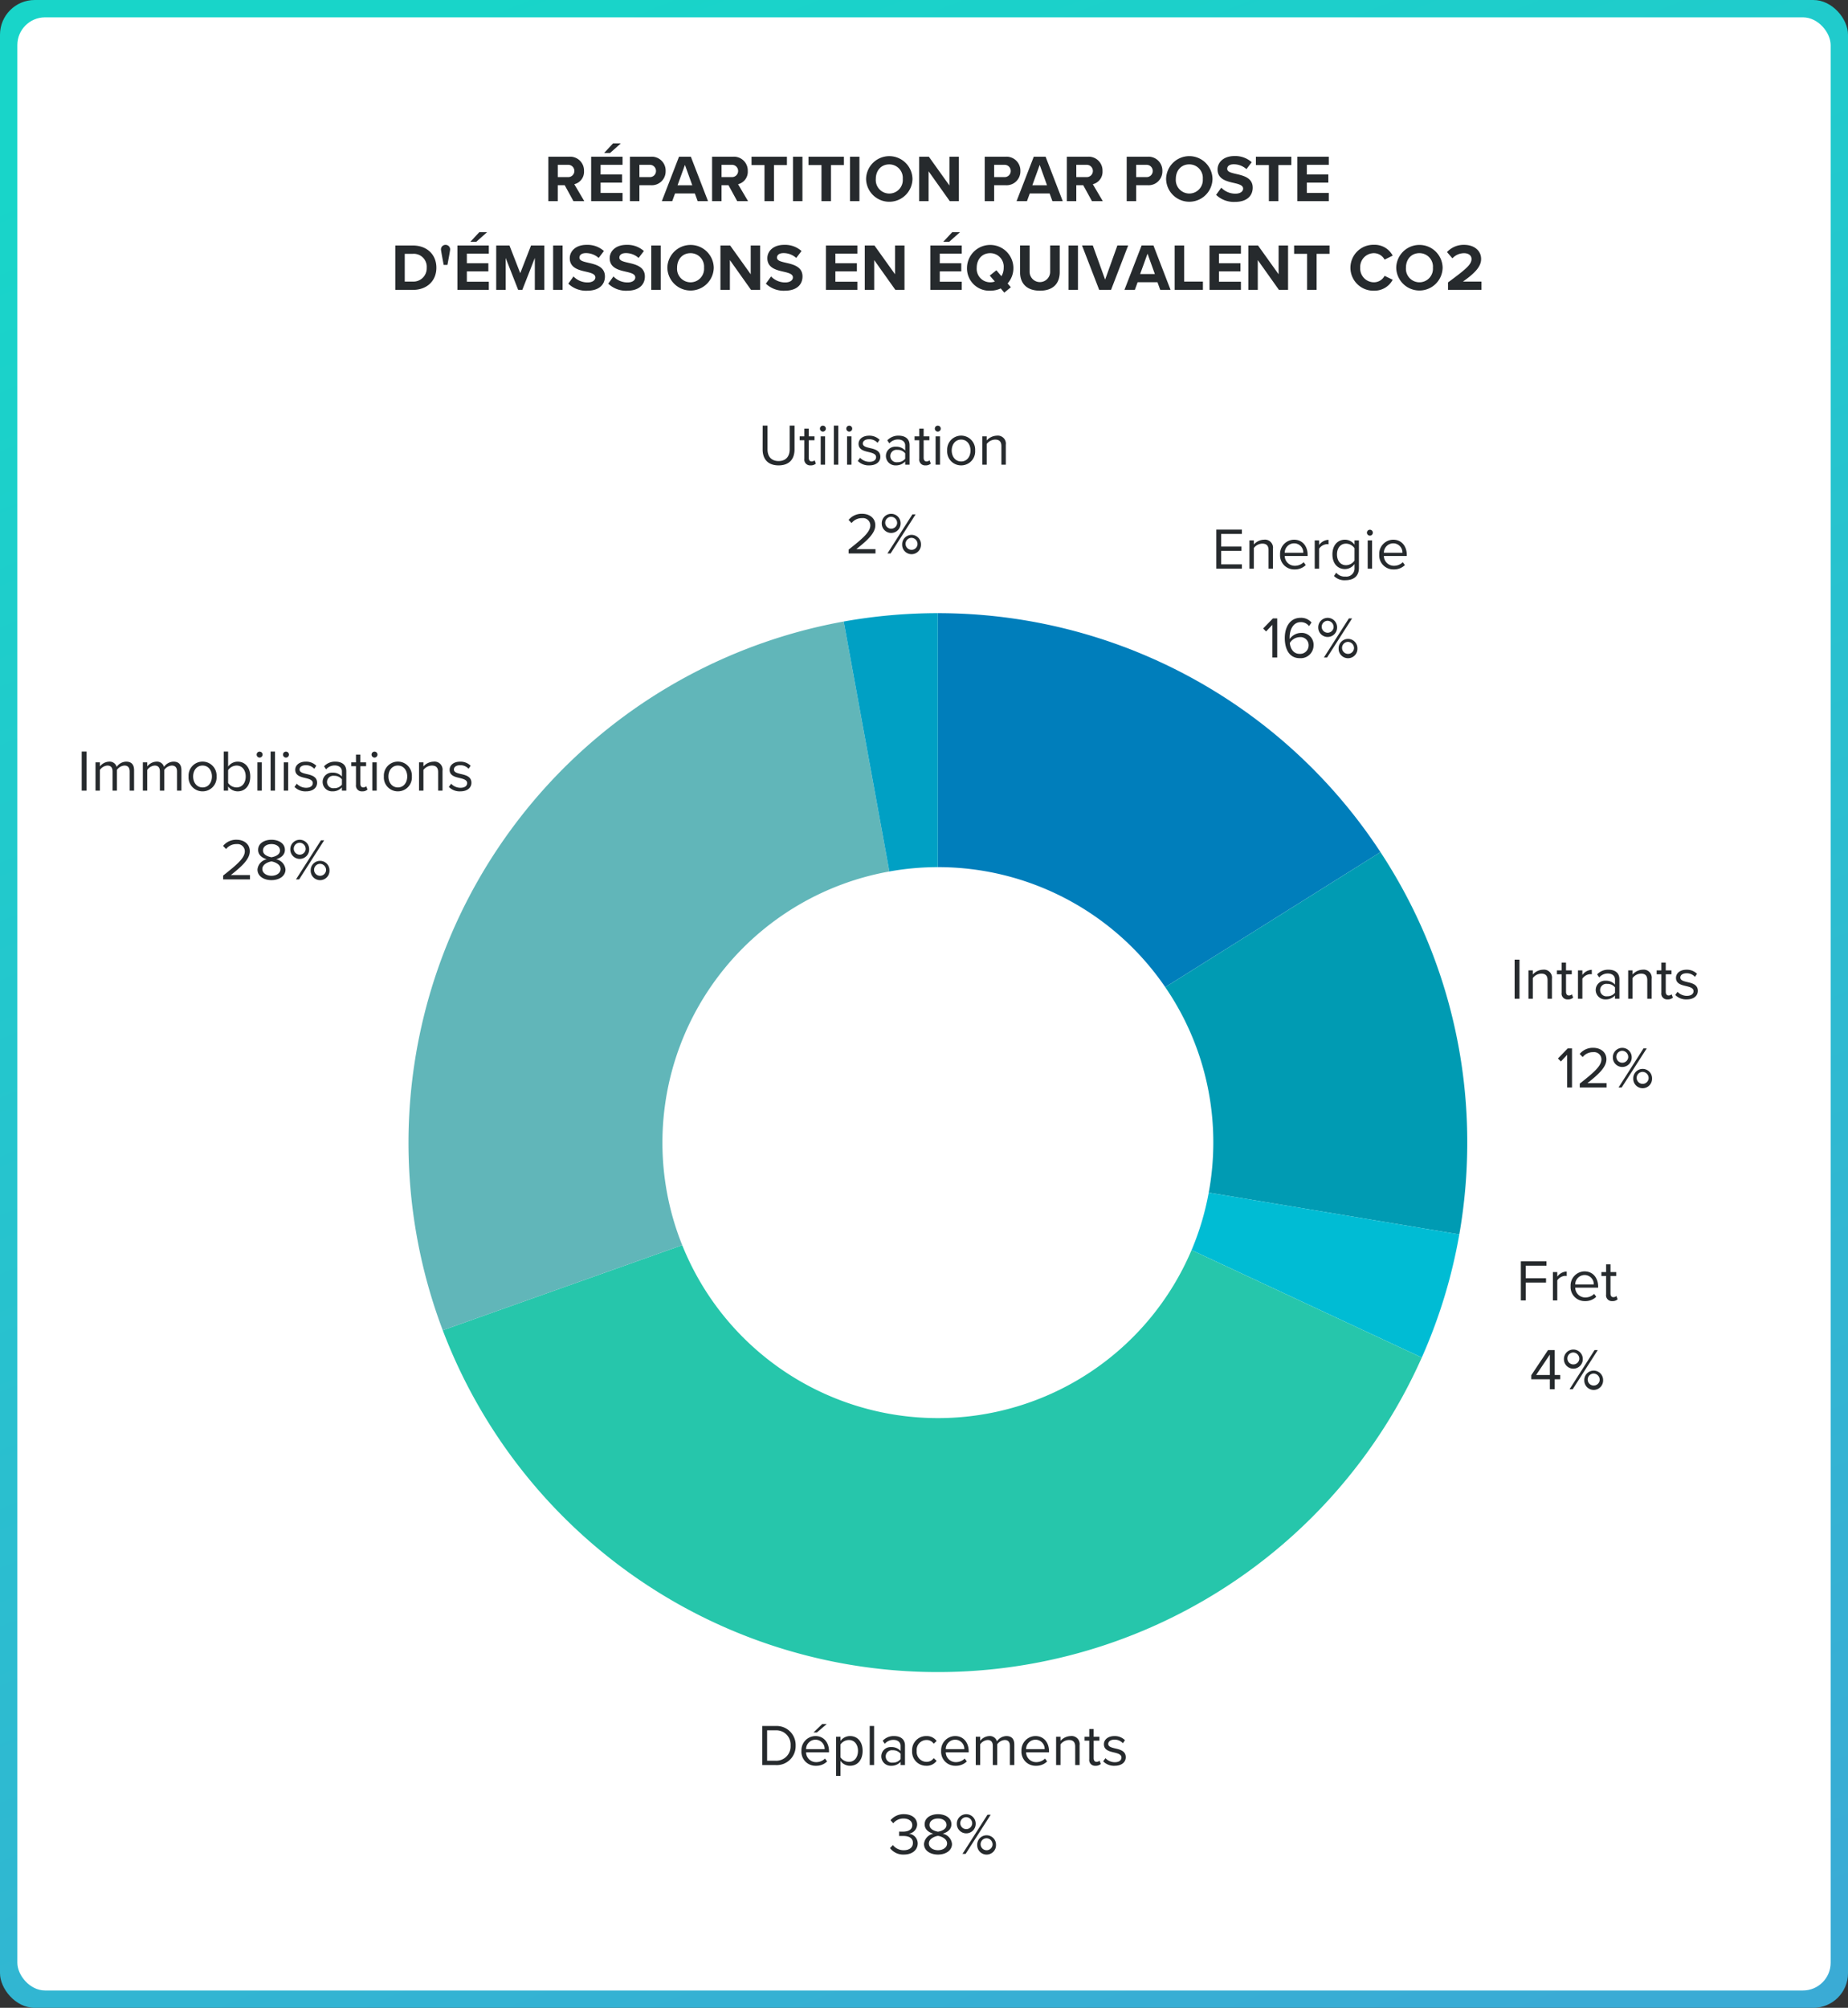
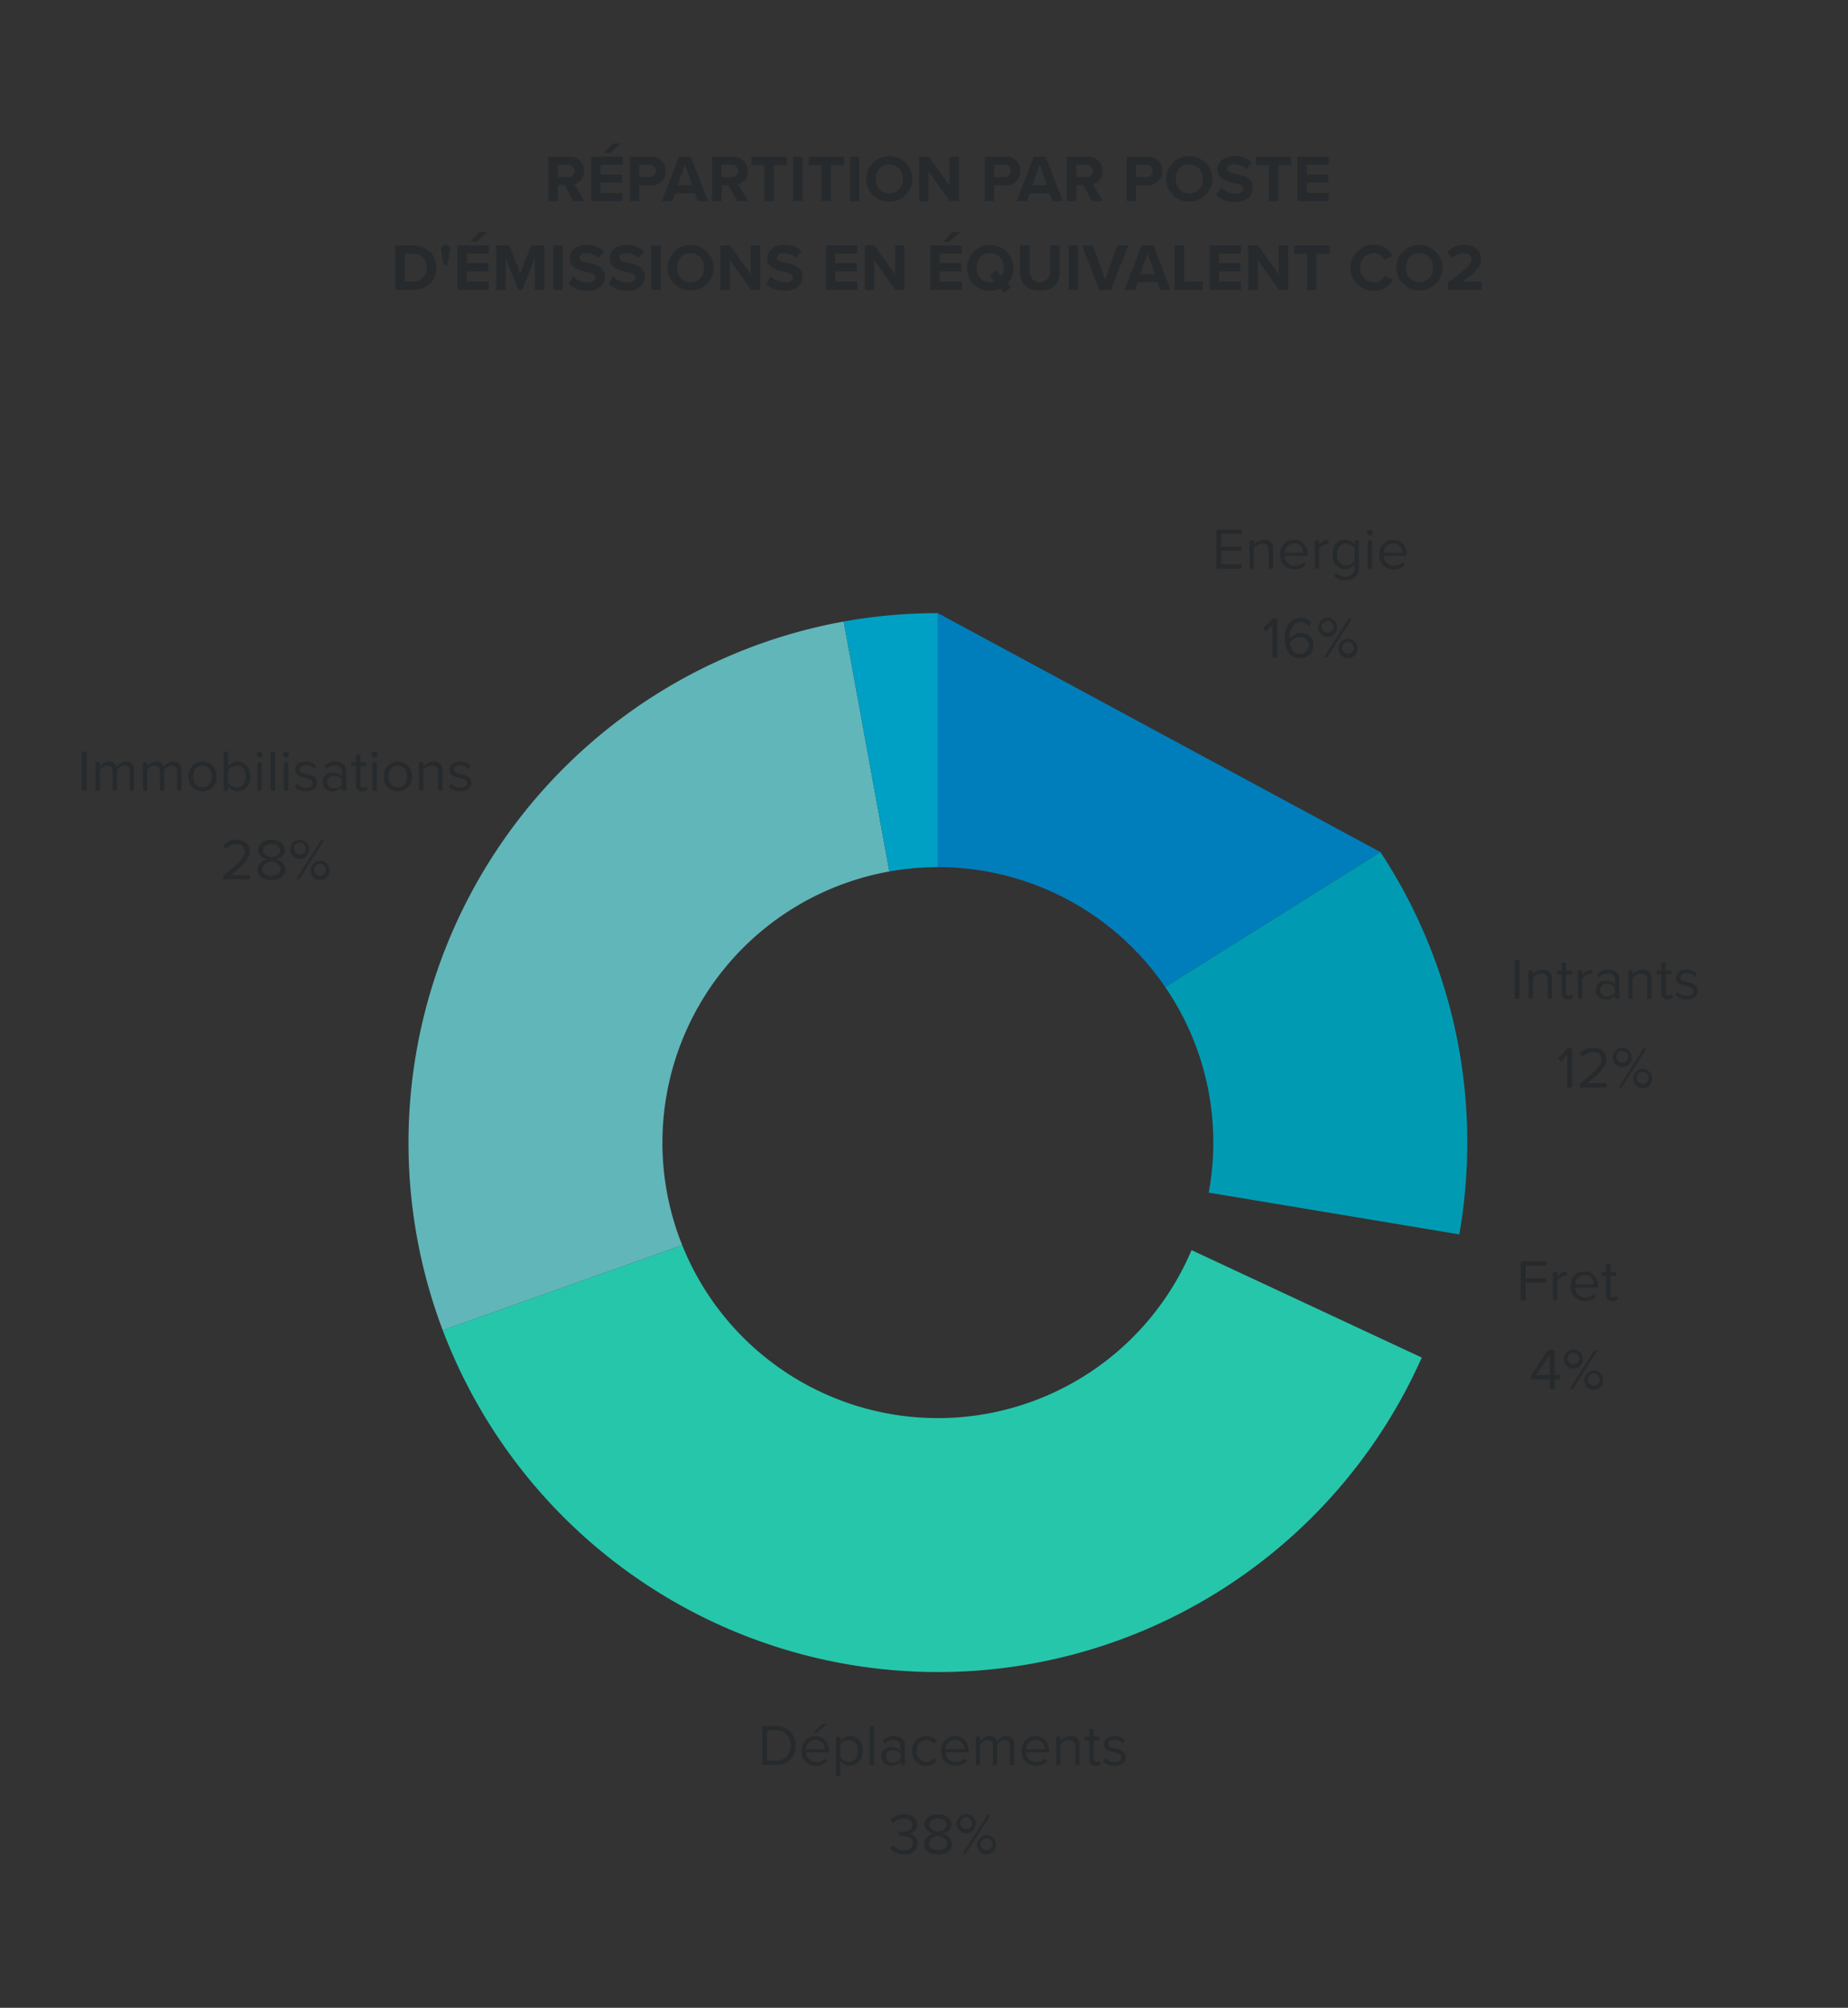
<svg xmlns="http://www.w3.org/2000/svg" width="533" height="579" viewBox="0 0 533 579">
  <rect x="0" y="0" width="533" height="579" fill="#333333" stroke="none" />
  <defs>
    <linearGradient id="linear-gradient" x1="0.369" y1="-0.042" x2="0.772" y2="1.029" gradientUnits="objectBoundingBox">
      <stop offset="0" stop-color="#18d5c9" />
      <stop offset="1" stop-color="#3aabd5" />
    </linearGradient>
    <clipPath id="clip-path">
      <rect id="Rectangle_28" data-name="Rectangle 28" width="305.362" height="305.362" fill="none" />
    </clipPath>
  </defs>
  <g id="Groupe_3513" data-name="Groupe 3513" transform="translate(-392 -4462)">
    <g id="Groupe_11" data-name="Groupe 11" transform="translate(0 247)">
-       <rect id="Rectangle_1955" data-name="Rectangle 1955" width="533" height="579" rx="10" transform="translate(392 4215)" fill="url(#linear-gradient)" />
-       <rect id="Rectangle_19" data-name="Rectangle 19" width="523" height="569" rx="8" transform="translate(397 4220)" fill="#fff" />
-     </g>
+       </g>
    <g id="Groupe_13" data-name="Groupe 13" transform="translate(509.819 4638.819)">
      <g id="Groupe_12" data-name="Groupe 12" clip-path="url(#clip-path)">
-         <path id="Tracé_3344" data-name="Tracé 3344" d="M152.681,0V73.237a79.351,79.351,0,0,1,65.581,34.61L280.336,68.91A152.537,152.537,0,0,0,152.681,0" fill="#007ebb" />
+         <path id="Tracé_3344" data-name="Tracé 3344" d="M152.681,0V73.237a79.351,79.351,0,0,1,65.581,34.61L280.336,68.91" fill="#007ebb" />
        <path id="Tracé_3345" data-name="Tracé 3345" d="M232.125,152.681A79.817,79.817,0,0,1,230.8,167.1l72.274,12.046a153.54,153.54,0,0,0,2.292-26.463A151.948,151.948,0,0,0,280.335,68.91l-62.074,38.937a79.058,79.058,0,0,1,13.864,44.834" fill="#009bb3" />
-         <path id="Tracé_3346" data-name="Tracé 3346" d="M225.847,183.682l66.4,30.986a151.569,151.569,0,0,0,10.826-35.524L230.8,167.1a78.894,78.894,0,0,1-4.949,16.584" fill="#00bcd4" />
        <path id="Tracé_3347" data-name="Tracé 3347" d="M152.681,232.125a79.453,79.453,0,0,1-73.734-49.872L9.879,206.794a152.729,152.729,0,0,0,282.366,7.873l-66.4-30.985a79.464,79.464,0,0,1-73.166,48.443" fill="#26c6ab" />
        <path id="Tracé_3348" data-name="Tracé 3348" d="M73.237,152.681a79.449,79.449,0,0,1,65.45-78.19L125.525,2.41A152.788,152.788,0,0,0,9.879,206.794l69.069-24.54a79.185,79.185,0,0,1-5.711-29.573" fill="#61b6b9" />
        <path id="Tracé_3349" data-name="Tracé 3349" d="M152.681,73.237V0a153.612,153.612,0,0,0-27.157,2.41l13.163,72.081a79.862,79.862,0,0,1,13.994-1.254" fill="#00a0c4" />
      </g>
    </g>
    <path id="Tracé_3573" data-name="Tracé 3573" d="M64.519,18l-2.88-4.877a3.675,3.675,0,0,0,2.8-3.8,3.988,3.988,0,0,0-4.3-4.128h-5.99V18h2.726V13.411h2L61.39,18ZM61.658,9.3a1.768,1.768,0,0,1-1.92,1.766H56.878V7.536h2.861A1.768,1.768,0,0,1,61.658,9.3Zm13.4-7.949H72.814L70.241,4.118H71.95ZM75.559,18V15.638H69.223V12.662h6.2V10.32h-6.2V7.536h6.336V5.194H66.5V18Zm4.858,0V13.411h3.264a3.988,3.988,0,0,0,4.3-4.09,4,4,0,0,0-4.3-4.128H77.69V18ZM85.2,9.3a1.746,1.746,0,0,1-1.882,1.766h-2.9V7.536h2.9A1.756,1.756,0,0,1,85.2,9.3Zm15,8.7L95.258,5.194H91.841L86.887,18h3l.806-2.208H96.41L97.217,18Zm-4.531-4.57H91.418L93.55,7.555ZM111.751,18l-2.88-4.877a3.675,3.675,0,0,0,2.8-3.8,3.988,3.988,0,0,0-4.3-4.128h-5.99V18h2.726V13.411h2L108.622,18ZM108.89,9.3a1.768,1.768,0,0,1-1.92,1.766H104.11V7.536h2.861A1.768,1.768,0,0,1,108.89,9.3ZM119.239,18V7.594h3.725v-2.4H112.75v2.4h3.744V18Zm8.2,0V5.194h-2.726V18Zm8.237,0V7.594H139.4v-2.4H129.185v2.4h3.744V18Zm8.2,0V5.194h-2.726V18Zm1.92-6.394a6.692,6.692,0,0,0,13.382,0,6.692,6.692,0,0,0-13.382,0Zm10.579,0a3.9,3.9,0,1,1-7.776,0c0-2.4,1.517-4.2,3.878-4.2A3.887,3.887,0,0,1,156.372,11.606ZM172.558,18V5.194h-2.726v8.294L163.9,5.194h-2.8V18h2.726V9.4l6.106,8.6Zm10.176,0V13.411H186a3.988,3.988,0,0,0,4.3-4.09A4,4,0,0,0,186,5.194h-5.99V18Zm4.781-8.7a1.746,1.746,0,0,1-1.882,1.766h-2.9V7.536h2.9A1.756,1.756,0,0,1,187.514,9.3Zm15,8.7L197.575,5.194h-3.418L189.2,18h3l.806-2.208h5.722L199.534,18Zm-4.531-4.57h-4.243l2.131-5.875ZM214.068,18l-2.88-4.877a3.675,3.675,0,0,0,2.8-3.8,3.988,3.988,0,0,0-4.3-4.128H203.7V18h2.726V13.411h2L210.938,18Zm-2.861-8.7a1.768,1.768,0,0,1-1.92,1.766h-2.861V7.536h2.861A1.768,1.768,0,0,1,211.207,9.3Zm12.48,8.7V13.411h3.264a3.988,3.988,0,0,0,4.3-4.09,4,4,0,0,0-4.3-4.128h-5.99V18Zm4.781-8.7a1.746,1.746,0,0,1-1.882,1.766h-2.9V7.536h2.9A1.756,1.756,0,0,1,228.468,9.3Zm3.859,2.3a6.692,6.692,0,0,0,13.382,0,6.692,6.692,0,0,0-13.382,0Zm10.579,0a3.9,3.9,0,1,1-7.776,0c0-2.4,1.517-4.2,3.878-4.2A3.887,3.887,0,0,1,242.906,11.606Zm3.84,4.589a7.379,7.379,0,0,0,5.434,2.035c3.456,0,5.126-1.766,5.126-4.109,0-2.842-2.688-3.475-4.8-3.955-1.478-.346-2.554-.614-2.554-1.478,0-.768.653-1.306,1.882-1.306a5.463,5.463,0,0,1,3.667,1.4l1.517-2A7.123,7.123,0,0,0,252.026,5c-3.014,0-4.858,1.728-4.858,3.859,0,2.861,2.688,3.437,4.781,3.917,1.478.346,2.592.672,2.592,1.632,0,.73-.73,1.44-2.227,1.44a5.615,5.615,0,0,1-4.07-1.728ZM264.718,18V7.594h3.725v-2.4H258.228v2.4h3.744V18Zm14.534,0V15.638h-6.336V12.662h6.2V10.32h-6.2V7.536h6.336V5.194H270.19V18ZM15.06,43.6c4.013,0,6.8-2.534,6.8-6.394s-2.784-6.413-6.8-6.413H10.01V43.6ZM12.737,33.194H15.06a3.748,3.748,0,0,1,4.013,4.013A3.833,3.833,0,0,1,15.06,41.2H12.737ZM25.044,36.4s.787-4.109.787-4.474a1.325,1.325,0,1,0-2.65,0c0,.365.787,4.474.787,4.474Zm11.443-9.446H34.241l-2.573,2.765h1.709Zm.5,16.646V41.238H30.65V38.262h6.2V35.92h-6.2V33.136h6.336V30.794H27.924V43.6ZM53,43.6V30.794h-3.84l-3.11,7.987-3.11-7.987H39.118V43.6h2.726V34.384l3.61,9.216h1.19l3.61-9.216V43.6Zm5.261,0V30.794H55.534V43.6Zm1.651-1.8a7.379,7.379,0,0,0,5.434,2.035c3.456,0,5.126-1.766,5.126-4.109,0-2.842-2.688-3.475-4.8-3.955-1.478-.346-2.554-.614-2.554-1.478,0-.768.653-1.306,1.882-1.306a5.463,5.463,0,0,1,3.667,1.4l1.517-2A7.124,7.124,0,0,0,65.191,30.6c-3.014,0-4.858,1.728-4.858,3.859,0,2.861,2.688,3.437,4.781,3.917,1.478.346,2.592.672,2.592,1.632,0,.73-.73,1.44-2.227,1.44a5.615,5.615,0,0,1-4.07-1.728Zm11.52,0a7.379,7.379,0,0,0,5.434,2.035c3.456,0,5.126-1.766,5.126-4.109,0-2.842-2.688-3.475-4.8-3.955-1.478-.346-2.554-.614-2.554-1.478,0-.768.653-1.306,1.882-1.306a5.463,5.463,0,0,1,3.667,1.4l1.517-2A7.123,7.123,0,0,0,76.711,30.6c-3.014,0-4.858,1.728-4.858,3.859,0,2.861,2.688,3.437,4.781,3.917,1.478.346,2.592.672,2.592,1.632,0,.73-.73,1.44-2.227,1.44a5.615,5.615,0,0,1-4.07-1.728Zm15.13,1.8V30.794H83.834V43.6Zm1.92-6.394a6.692,6.692,0,0,0,13.382,0,6.692,6.692,0,0,0-13.382,0Zm10.579,0a3.9,3.9,0,1,1-7.776,0c0-2.4,1.517-4.2,3.878-4.2A3.887,3.887,0,0,1,99.06,37.206ZM115.246,43.6V30.794h-2.726v8.294l-5.933-8.294h-2.8V43.6h2.726V35l6.106,8.6Zm1.651-1.8a7.379,7.379,0,0,0,5.434,2.035c3.456,0,5.126-1.766,5.126-4.109,0-2.842-2.688-3.475-4.8-3.955-1.478-.346-2.554-.614-2.554-1.478,0-.768.653-1.306,1.882-1.306a5.463,5.463,0,0,1,3.667,1.4l1.517-2a7.123,7.123,0,0,0-4.992-1.786c-3.014,0-4.858,1.728-4.858,3.859,0,2.861,2.688,3.437,4.781,3.917,1.478.346,2.592.672,2.592,1.632,0,.73-.73,1.44-2.227,1.44a5.615,5.615,0,0,1-4.07-1.728Zm26.381,1.8V41.238h-6.336V38.262h6.2V35.92h-6.2V33.136h6.336V30.794h-9.062V43.6Zm13.594,0V30.794h-2.726v8.294l-5.933-8.294h-2.8V43.6h2.726V35l6.106,8.6Zm16.013-16.646h-2.246l-2.573,2.765h1.709Zm.5,16.646V41.238h-6.336V38.262h6.2V35.92h-6.2V33.136h6.336V30.794h-9.062V43.6Zm14.9-6.394a6.692,6.692,0,0,0-13.382,0,6.43,6.43,0,0,0,6.682,6.624,7.185,7.185,0,0,0,3.053-.653l1.018,1.21,1.9-1.555-.941-1.094A6.609,6.609,0,0,0,188.282,37.206Zm-6.7,4.2a3.883,3.883,0,0,1-3.878-4.2c0-2.4,1.517-4.2,3.878-4.2a3.887,3.887,0,0,1,3.9,4.2,4.576,4.576,0,0,1-.653,2.438l-1.459-1.709-1.9,1.536,1.459,1.709A3.8,3.8,0,0,1,181.582,41.411Zm8.621-2.918c0,3.149,1.824,5.338,5.741,5.338,3.878,0,5.7-2.17,5.7-5.357v-7.68h-2.765v7.6a2.957,2.957,0,1,1-5.914,0v-7.6H190.2Zm16.7,5.107V30.794H204.18V43.6Zm9.542,0,4.934-12.806h-3.11l-3.533,9.85-3.552-9.85h-3.11L213.031,43.6Zm17.165,0-4.934-12.806h-3.418L220.308,43.6h3l.806-2.208h5.722l.806,2.208Zm-4.531-4.57h-4.243l2.131-5.875Zm13.862,4.57V41.2H237.53V30.794H234.8V43.6Zm10.963,0V41.238h-6.336V38.262h6.2V35.92h-6.2V33.136h6.336V30.794h-9.062V43.6Zm13.594,0V30.794h-2.726v8.294l-5.933-8.294h-2.8V43.6h2.726V35l6.106,8.6Zm8.237,0V33.194h3.725v-2.4H269.249v2.4h3.744V43.6Zm16.493.23a5.944,5.944,0,0,0,5.453-3.149l-2.342-1.133a3.471,3.471,0,0,1-3.11,1.862,3.97,3.97,0,0,1-3.917-4.2,3.97,3.97,0,0,1,3.917-4.2,3.507,3.507,0,0,1,3.11,1.862l2.342-1.152a5.909,5.909,0,0,0-5.453-3.13,6.625,6.625,0,1,0,0,13.248Zm6.47-6.624a6.692,6.692,0,0,0,13.382,0,6.692,6.692,0,0,0-13.382,0Zm10.579,0a3.9,3.9,0,1,1-7.776,0c0-2.4,1.517-4.2,3.878-4.2A3.887,3.887,0,0,1,309.281,37.206Zm14,6.394V41.2H317.94c3.437-2.419,5.242-4.32,5.242-6.509,0-2.554-2.17-4.09-4.9-4.09a6.523,6.523,0,0,0-4.934,2.093l1.555,1.8a4.566,4.566,0,0,1,3.418-1.478c1.075,0,2.093.557,2.093,1.67,0,1.574-1.536,2.9-6.778,6.758V43.6Z" transform="translate(496 4502)" fill="#262a2d" />
-     <path id="Tracé_3572" data-name="Tracé 3572" d="M18.958,11.623c0,2.772,1.538,4.58,4.6,4.58s4.6-1.791,4.6-4.6V4.728h-1.4v6.861c0,2.062-1.115,3.363-3.194,3.363s-3.194-1.3-3.194-3.363V4.728h-1.4ZM32.8,16.2a2.072,2.072,0,0,0,1.521-.524l-.372-.946a1.223,1.223,0,0,1-.862.338c-.558,0-.828-.439-.828-1.048V8.953h1.656V7.837H32.258V5.606H30.991V7.837H29.639V8.953h1.352v5.34A1.67,1.67,0,0,0,32.8,16.2Zm3.532-9.734a.866.866,0,0,0,.862-.862.853.853,0,0,0-1.707,0A.862.862,0,0,0,36.331,6.468ZM36.973,16V7.837H35.706V16Zm3.8,0V4.728H39.508V16Zm3.16-9.532a.866.866,0,0,0,.862-.862.853.853,0,0,0-1.707,0A.862.862,0,0,0,43.936,6.468ZM44.578,16V7.837H43.311V16ZM46.4,14.918A4.342,4.342,0,0,0,49.7,16.2c2.112,0,3.211-1.1,3.211-2.467,0-1.808-1.639-2.214-3.059-2.535-1.065-.253-1.994-.507-1.994-1.3,0-.727.693-1.234,1.808-1.234A3.18,3.18,0,0,1,52.1,9.7l.592-.879a4.131,4.131,0,0,0-3.025-1.183c-1.944,0-3.042,1.082-3.042,2.349,0,1.69,1.572,2.062,2.958,2.383,1.1.27,2.1.558,2.1,1.453,0,.794-.676,1.352-1.927,1.352a3.7,3.7,0,0,1-2.687-1.166ZM61.343,16V10.389c0-1.977-1.437-2.755-3.16-2.755a4.273,4.273,0,0,0-3.262,1.352l.591.879a3.242,3.242,0,0,1,2.5-1.132c1.183,0,2.062.625,2.062,1.724v1.47a3.413,3.413,0,0,0-2.7-1.115A2.673,2.673,0,0,0,54.515,13.5a2.718,2.718,0,0,0,2.856,2.7,3.531,3.531,0,0,0,2.7-1.132V16Zm-1.268-1.724a2.734,2.734,0,0,1-2.248,1.014,1.8,1.8,0,1,1,0-3.566,2.734,2.734,0,0,1,2.248,1.014ZM65.94,16.2a2.072,2.072,0,0,0,1.521-.524l-.372-.946a1.223,1.223,0,0,1-.862.338c-.558,0-.828-.439-.828-1.048V8.953h1.656V7.837H65.4V5.606H64.132V7.837H62.78V8.953h1.352v5.34A1.67,1.67,0,0,0,65.94,16.2Zm3.532-9.734a.866.866,0,0,0,.862-.862.853.853,0,0,0-1.707,0A.862.862,0,0,0,69.472,6.468ZM70.114,16V7.837H68.847V16Zm6.1.2a4.019,4.019,0,0,0,4.039-4.293,4.046,4.046,0,1,0-8.078,0A4.019,4.019,0,0,0,76.215,16.2Zm0-1.132c-1.741,0-2.721-1.487-2.721-3.16,0-1.656.98-3.143,2.721-3.143s2.7,1.487,2.7,3.143C78.919,13.583,77.956,15.071,76.215,15.071ZM89.093,16V10.271a2.32,2.32,0,0,0-2.6-2.636A4.049,4.049,0,0,0,83.583,9.02V7.837H82.316V16h1.268V10.034A3.151,3.151,0,0,1,86,8.767c1.1,0,1.825.456,1.825,1.893V16ZM51.507,41.6V40.349H45.981c3.143-2.484,5.476-4.58,5.476-6.878,0-2.248-1.91-3.312-3.786-3.312a4.883,4.883,0,0,0-3.921,1.774l.862.9a3.769,3.769,0,0,1,3.059-1.42,2.108,2.108,0,0,1,2.349,2.062c0,1.943-2.2,3.819-6.253,7.014V41.6Zm1.808-8.636a2.721,2.721,0,1,0,5.442,0,2.722,2.722,0,1,0-5.442,0ZM55.867,41.6l7.216-11.272h-.929L54.955,41.6Zm1.876-8.636a1.721,1.721,0,1,1-1.724-1.943A1.779,1.779,0,0,1,57.743,32.964ZM59.2,39.048a2.713,2.713,0,1,0,5.425,0,2.714,2.714,0,1,0-5.425,0Zm4.428,0A1.729,1.729,0,1,1,61.9,37.1,1.779,1.779,0,0,1,63.625,39.048Z" transform="translate(593 4580)" fill="#262a2d" />
    <path id="Tracé_3571" data-name="Tracé 3571" d="M34.185,16V14.749H28.2V10.862h5.864V9.612H28.2V5.978h5.983V4.728H26.8V16Zm8.957,0V10.271a2.32,2.32,0,0,0-2.6-2.636A4.049,4.049,0,0,0,37.632,9.02V7.837H36.365V16h1.267V10.034a3.151,3.151,0,0,1,2.417-1.267c1.1,0,1.825.456,1.825,1.893V16ZM45.2,11.91A4.048,4.048,0,0,0,49.361,16.2a4.434,4.434,0,0,0,3.245-1.251L52,14.124a3.568,3.568,0,0,1-2.518,1.031,2.876,2.876,0,0,1-2.941-2.822h6.608v-.321c0-2.45-1.453-4.377-3.921-4.377A4.082,4.082,0,0,0,45.2,11.91Zm4.005-3.228A2.646,2.646,0,0,1,51.9,11.4H46.539A2.723,2.723,0,0,1,49.209,8.682ZM56.459,16V10.22a2.986,2.986,0,0,1,2.214-1.3,2.234,2.234,0,0,1,.507.051v-1.3a3.47,3.47,0,0,0-2.721,1.487V7.837H55.191V16Zm4.293,2.1a4.171,4.171,0,0,0,3.3,1.217c1.994,0,3.887-.845,3.887-3.549V7.837H66.667V9.071a3.382,3.382,0,0,0-2.738-1.436c-2.146,0-3.633,1.622-3.633,4.242,0,2.636,1.5,4.225,3.633,4.225a3.41,3.41,0,0,0,2.738-1.453v1.166a2.337,2.337,0,0,1-2.619,2.451,3.117,3.117,0,0,1-2.653-1.115Zm5.915-4.445a3.021,3.021,0,0,1-2.434,1.335c-1.639,0-2.619-1.318-2.619-3.11,0-1.808.98-3.11,2.619-3.11a3.007,3.007,0,0,1,2.434,1.318Zm4.428-7.182a.866.866,0,0,0,.862-.862.853.853,0,0,0-1.707,0A.862.862,0,0,0,71.094,6.468ZM71.737,16V7.837H70.469V16ZM73.8,11.91A4.048,4.048,0,0,0,77.956,16.2,4.434,4.434,0,0,0,81.2,14.952l-.608-.828a3.568,3.568,0,0,1-2.518,1.031,2.876,2.876,0,0,1-2.941-2.822h6.608v-.321c0-2.45-1.453-4.377-3.921-4.377A4.082,4.082,0,0,0,73.8,11.91ZM77.8,8.682A2.646,2.646,0,0,1,80.491,11.4H75.133A2.723,2.723,0,0,1,77.8,8.682ZM44.375,41.6V30.328H43.142l-2.822,2.907.845.862,1.808-1.91V41.6Zm2.18-5.611c0,3.059,1.2,5.814,4.343,5.814a3.7,3.7,0,0,0,3.955-3.684,3.408,3.408,0,0,0-3.684-3.6,4.05,4.05,0,0,0-3.194,1.758,3.819,3.819,0,0,1-.017-.439c0-2.214,1-4.428,3.177-4.428a2.889,2.889,0,0,1,2.417,1.149l.71-1.048a3.921,3.921,0,0,0-3.126-1.352C47.975,30.159,46.556,32.93,46.556,35.989Zm6.878,2.18a2.437,2.437,0,0,1-2.586,2.383c-1.96,0-2.7-1.724-2.839-3.127a3.464,3.464,0,0,1,2.822-1.69A2.334,2.334,0,0,1,53.434,38.169Zm2.772-5.205a2.721,2.721,0,1,0,5.442,0,2.722,2.722,0,1,0-5.442,0ZM58.757,41.6l7.216-11.272h-.929L57.845,41.6Zm1.876-8.636a1.721,1.721,0,1,1-1.724-1.943A1.779,1.779,0,0,1,60.633,32.964Zm1.453,6.084a2.713,2.713,0,1,0,5.425,0,2.714,2.714,0,1,0-5.425,0Zm4.428,0A1.729,1.729,0,1,1,64.791,37.1,1.779,1.779,0,0,1,66.514,39.048Z" transform="translate(716 4610)" fill="#262a2d" />
    <path id="Tracé_3570" data-name="Tracé 3570" d="M29.25,16V4.728h-1.4V16Zm9.363,0V10.271a2.32,2.32,0,0,0-2.6-2.636A4.049,4.049,0,0,0,33.1,9.02V7.837H31.836V16H33.1V10.034A3.151,3.151,0,0,1,35.52,8.767c1.1,0,1.825.456,1.825,1.893V16Zm4.6.2a2.072,2.072,0,0,0,1.521-.524l-.372-.946a1.223,1.223,0,0,1-.862.338c-.558,0-.828-.439-.828-1.048V8.953h1.656V7.837H42.669V5.606H41.4V7.837H40.049V8.953H41.4v5.34A1.67,1.67,0,0,0,43.209,16.2Zm4.174-.2V10.22a2.986,2.986,0,0,1,2.214-1.3,2.234,2.234,0,0,1,.507.051v-1.3a3.47,3.47,0,0,0-2.721,1.487V7.837H46.116V16Zm10.681,0V10.389c0-1.977-1.437-2.755-3.16-2.755a4.273,4.273,0,0,0-3.262,1.352l.591.879a3.242,3.242,0,0,1,2.5-1.132c1.183,0,2.062.625,2.062,1.724v1.47a3.413,3.413,0,0,0-2.7-1.115A2.673,2.673,0,0,0,51.237,13.5a2.718,2.718,0,0,0,2.856,2.7,3.531,3.531,0,0,0,2.7-1.132V16ZM56.8,14.276a2.734,2.734,0,0,1-2.248,1.014,1.8,1.8,0,1,1,0-3.566A2.734,2.734,0,0,1,56.8,12.738ZM67.376,16V10.271a2.32,2.32,0,0,0-2.6-2.636A4.049,4.049,0,0,0,61.867,9.02V7.837H60.6V16h1.267V10.034a3.151,3.151,0,0,1,2.417-1.267c1.1,0,1.825.456,1.825,1.893V16Zm4.6.2a2.072,2.072,0,0,0,1.521-.524l-.372-.946a1.223,1.223,0,0,1-.862.338c-.558,0-.828-.439-.828-1.048V8.953h1.656V7.837H71.432V5.606H70.165V7.837H68.813V8.953h1.352v5.34A1.67,1.67,0,0,0,71.973,16.2Zm2.2-1.284a4.342,4.342,0,0,0,3.3,1.284c2.112,0,3.211-1.1,3.211-2.467,0-1.808-1.639-2.214-3.059-2.535-1.065-.253-1.994-.507-1.994-1.3,0-.727.693-1.234,1.808-1.234A3.18,3.18,0,0,1,79.865,9.7l.591-.879a4.131,4.131,0,0,0-3.025-1.183c-1.943,0-3.042,1.082-3.042,2.349,0,1.69,1.572,2.062,2.958,2.383,1.1.27,2.1.558,2.1,1.453,0,.794-.676,1.352-1.927,1.352a3.7,3.7,0,0,1-2.687-1.166ZM44.4,41.6V30.328H43.167l-2.822,2.907.845.862L43,32.187V41.6Zm9.971,0V40.349H48.845c3.143-2.484,5.476-4.58,5.476-6.878,0-2.248-1.91-3.312-3.786-3.312a4.883,4.883,0,0,0-3.921,1.774l.862.9a3.769,3.769,0,0,1,3.059-1.42,2.108,2.108,0,0,1,2.349,2.062c0,1.943-2.2,3.819-6.253,7.014V41.6Zm1.808-8.636a2.721,2.721,0,1,0,5.442,0,2.722,2.722,0,1,0-5.442,0ZM58.732,41.6l7.216-11.272h-.929L57.819,41.6Zm1.876-8.636a1.721,1.721,0,1,1-1.724-1.943A1.779,1.779,0,0,1,60.608,32.964Zm1.453,6.084a2.713,2.713,0,1,0,5.425,0,2.714,2.714,0,1,0-5.425,0Zm4.428,0A1.729,1.729,0,1,1,64.765,37.1,1.779,1.779,0,0,1,66.489,39.048Z" transform="translate(801 4734)" fill="#262a2d" />
    <path id="Tracé_3569" data-name="Tracé 3569" d="M42.043,16V10.862h5.864V9.612H42.043V5.978h5.983V4.728H40.641V16Zm9.109,0V10.22a2.986,2.986,0,0,1,2.214-1.3,2.234,2.234,0,0,1,.507.051v-1.3a3.47,3.47,0,0,0-2.721,1.487V7.837H49.885V16Zm3.836-4.09A4.048,4.048,0,0,0,59.146,16.2a4.434,4.434,0,0,0,3.245-1.251l-.608-.828a3.568,3.568,0,0,1-2.518,1.031,2.876,2.876,0,0,1-2.941-2.822h6.608v-.321c0-2.45-1.453-4.377-3.921-4.377A4.082,4.082,0,0,0,54.989,11.91Zm4.005-3.228A2.646,2.646,0,0,1,61.681,11.4H56.324A2.723,2.723,0,0,1,58.994,8.682ZM67.038,16.2a2.072,2.072,0,0,0,1.521-.524l-.372-.946a1.223,1.223,0,0,1-.862.338c-.558,0-.828-.439-.828-1.048V8.953h1.656V7.837H66.5V5.606H65.23V7.837H63.878V8.953H65.23v5.34A1.67,1.67,0,0,0,67.038,16.2ZM50.409,41.6V38.744H52V37.51H50.409V30.328H48.482l-4.833,7.25v1.166h5.357V41.6Zm-1.4-4.09H45.051l3.955-5.881Zm4.056-4.546a2.721,2.721,0,1,0,5.442,0,2.722,2.722,0,1,0-5.442,0ZM55.614,41.6,62.83,30.328H61.9L54.7,41.6Zm1.876-8.636a1.721,1.721,0,1,1-1.724-1.943A1.779,1.779,0,0,1,57.49,32.964Zm1.453,6.084a2.713,2.713,0,1,0,5.425,0,2.714,2.714,0,1,0-5.425,0Zm4.428,0A1.729,1.729,0,1,1,61.647,37.1,1.779,1.779,0,0,1,63.371,39.048Z" transform="translate(790 4821)" fill="#262a2d" />
    <path id="Tracé_3568" data-name="Tracé 3568" d="M5.7,16a5.462,5.462,0,0,0,5.78-5.628A5.485,5.485,0,0,0,5.7,4.728H1.847V16ZM3.249,5.978H5.7a4.122,4.122,0,0,1,4.326,4.394A4.145,4.145,0,0,1,5.7,14.749H3.249Zm17.2-1.808H19.135L16.634,6.6H17.6Zm-7.3,7.74A4.048,4.048,0,0,0,17.31,16.2a4.434,4.434,0,0,0,3.245-1.251l-.608-.828a3.568,3.568,0,0,1-2.518,1.031,2.876,2.876,0,0,1-2.941-2.822H21.1v-.321c0-2.45-1.453-4.377-3.921-4.377A4.082,4.082,0,0,0,13.153,11.91Zm4.005-3.228A2.646,2.646,0,0,1,19.845,11.4H14.488A2.723,2.723,0,0,1,17.158,8.682Zm7.25,6.084A3.345,3.345,0,0,0,27.163,16.2c2.146,0,3.633-1.656,3.633-4.293,0-2.653-1.487-4.276-3.633-4.276a3.412,3.412,0,0,0-2.755,1.42V7.837H23.141V19.11h1.267Zm5.053-2.856c0,1.808-.98,3.16-2.62,3.16a3.032,3.032,0,0,1-2.434-1.318V10.068a3.018,3.018,0,0,1,2.434-1.3C28.481,8.767,29.461,10.1,29.461,11.91ZM34.109,16V4.728H32.841V16Zm8.906,0V10.389c0-1.977-1.437-2.755-3.16-2.755a4.273,4.273,0,0,0-3.262,1.352l.591.879a3.242,3.242,0,0,1,2.5-1.132c1.183,0,2.062.625,2.062,1.724v1.47a3.413,3.413,0,0,0-2.7-1.115A2.673,2.673,0,0,0,36.187,13.5a2.718,2.718,0,0,0,2.856,2.7,3.531,3.531,0,0,0,2.7-1.132V16Zm-1.268-1.724A2.734,2.734,0,0,1,39.5,15.29a1.8,1.8,0,1,1,0-3.566,2.734,2.734,0,0,1,2.248,1.014Zm3.329-2.366A4.037,4.037,0,0,0,49.15,16.2a3.494,3.494,0,0,0,2.991-1.42l-.845-.777a2.461,2.461,0,0,1-2.079,1.065A2.858,2.858,0,0,1,46.4,11.91a2.844,2.844,0,0,1,2.822-3.143A2.42,2.42,0,0,1,51.3,9.832l.845-.777a3.494,3.494,0,0,0-2.991-1.42A4.033,4.033,0,0,0,45.077,11.91Zm8.365,0A4.048,4.048,0,0,0,57.6,16.2a4.434,4.434,0,0,0,3.245-1.251l-.608-.828a3.568,3.568,0,0,1-2.518,1.031,2.876,2.876,0,0,1-2.941-2.822h6.608v-.321c0-2.45-1.453-4.377-3.921-4.377A4.082,4.082,0,0,0,53.442,11.91Zm4.005-3.228A2.646,2.646,0,0,1,60.135,11.4H54.777A2.723,2.723,0,0,1,57.448,8.682ZM74.55,16V10.1c0-1.639-.794-2.467-2.282-2.467a3.436,3.436,0,0,0-2.738,1.521,2.1,2.1,0,0,0-2.2-1.521A3.529,3.529,0,0,0,64.7,9.02V7.837H63.43V16H64.7V10.034a2.85,2.85,0,0,1,2.146-1.267c1.065,0,1.5.659,1.5,1.69V16h1.267V10.017a2.855,2.855,0,0,1,2.163-1.251c1.048,0,1.5.659,1.5,1.69V16Zm2.062-4.09A4.048,4.048,0,0,0,80.77,16.2a4.434,4.434,0,0,0,3.245-1.251l-.608-.828a3.568,3.568,0,0,1-2.518,1.031,2.876,2.876,0,0,1-2.941-2.822h6.608v-.321c0-2.45-1.453-4.377-3.921-4.377A4.082,4.082,0,0,0,76.612,11.91Zm4.005-3.228A2.646,2.646,0,0,1,83.3,11.4H77.947A2.723,2.723,0,0,1,80.618,8.682ZM93.377,16V10.271a2.32,2.32,0,0,0-2.6-2.636A4.049,4.049,0,0,0,87.868,9.02V7.837H86.6V16h1.268V10.034a3.151,3.151,0,0,1,2.417-1.267c1.1,0,1.825.456,1.825,1.893V16Zm4.6.2a2.072,2.072,0,0,0,1.521-.524l-.372-.946a1.223,1.223,0,0,1-.862.338c-.558,0-.828-.439-.828-1.048V8.953h1.656V7.837H97.433V5.606H96.166V7.837H94.813V8.953h1.352v5.34A1.67,1.67,0,0,0,97.974,16.2Zm2.2-1.284a4.342,4.342,0,0,0,3.3,1.284c2.112,0,3.211-1.1,3.211-2.467,0-1.808-1.639-2.214-3.059-2.535-1.065-.253-1.994-.507-1.994-1.3,0-.727.693-1.234,1.808-1.234A3.18,3.18,0,0,1,105.866,9.7l.591-.879a4.131,4.131,0,0,0-3.025-1.183c-1.943,0-3.042,1.082-3.042,2.349,0,1.69,1.572,2.062,2.958,2.383,1.1.27,2.1.558,2.1,1.453,0,.794-.676,1.352-1.927,1.352a3.7,3.7,0,0,1-2.687-1.166ZM38.7,39.944A4.754,4.754,0,0,0,42.7,41.8c2.484,0,3.988-1.369,3.988-3.245a2.835,2.835,0,0,0-2.6-2.772,2.745,2.745,0,0,0,2.434-2.619c0-1.91-1.656-3.008-3.819-3.008A4.883,4.883,0,0,0,38.849,31.9l.777.879A3.819,3.819,0,0,1,42.6,31.409c1.369,0,2.518.676,2.518,1.927,0,1.3-1.2,1.859-2.619,1.859-.456,0-.98,0-1.166-.017v1.284c.169-.017.693-.017,1.166-.017,1.656,0,2.805.591,2.805,1.994,0,1.3-1,2.113-2.636,2.113a3.915,3.915,0,0,1-3.143-1.487Zm9.8-1.2c0,1.927,1.808,3.059,4.039,3.059,2.214,0,4.039-1.149,4.039-3.059a3.344,3.344,0,0,0-2.687-2.957c1.3-.372,2.518-1.217,2.518-2.7,0-2.028-2.011-2.924-3.87-2.924-1.876,0-3.853.9-3.853,2.924,0,1.487,1.2,2.332,2.5,2.7A3.344,3.344,0,0,0,48.5,38.744Zm6.49-5.476c0,1.369-1.758,1.825-2.451,1.944-.676-.118-2.451-.575-2.451-1.944,0-1.166,1.082-1.859,2.451-1.859C53.89,31.409,54.989,32.1,54.989,33.268Zm.169,5.323c0,1.217-1.234,1.96-2.619,1.96-1.4,0-2.636-.744-2.636-1.96,0-1.47,1.943-2.1,2.636-2.18C53.231,36.5,55.158,37.121,55.158,38.592Zm2.805-5.628a2.721,2.721,0,1,0,5.442,0,2.722,2.722,0,1,0-5.442,0ZM60.515,41.6l7.216-11.272H66.8L59.6,41.6Zm1.876-8.636a1.721,1.721,0,1,1-1.724-1.943A1.779,1.779,0,0,1,62.391,32.964Zm1.453,6.084a2.713,2.713,0,1,0,5.425,0,2.714,2.714,0,1,0-5.425,0Zm4.428,0A1.729,1.729,0,1,1,66.548,37.1,1.779,1.779,0,0,1,68.272,39.048Z" transform="translate(610 4955)" fill="#262a2d" />
    <path id="Tracé_3567" data-name="Tracé 3567" d="M12.964,16V4.728h-1.4V16ZM26.67,16V10.1c0-1.639-.794-2.467-2.281-2.467A3.436,3.436,0,0,0,21.65,9.155a2.1,2.1,0,0,0-2.2-1.521A3.529,3.529,0,0,0,16.817,9.02V7.837H15.549V16h1.268V10.034a2.85,2.85,0,0,1,2.146-1.267c1.065,0,1.5.659,1.5,1.69V16h1.267V10.017A2.855,2.855,0,0,1,23.9,8.767c1.048,0,1.5.659,1.5,1.69V16Zm13.655,0V10.1c0-1.639-.794-2.467-2.281-2.467a3.436,3.436,0,0,0-2.738,1.521,2.1,2.1,0,0,0-2.2-1.521A3.529,3.529,0,0,0,30.472,9.02V7.837H29.2V16h1.267V10.034a2.85,2.85,0,0,1,2.146-1.267c1.065,0,1.5.659,1.5,1.69V16H35.39V10.017a2.855,2.855,0,0,1,2.163-1.251c1.048,0,1.5.659,1.5,1.69V16Zm6.1.2a4.019,4.019,0,0,0,4.039-4.293,4.046,4.046,0,1,0-8.078,0A4.019,4.019,0,0,0,46.426,16.2Zm0-1.132c-1.741,0-2.721-1.487-2.721-3.16,0-1.656.98-3.143,2.721-3.143s2.7,1.487,2.7,3.143C49.13,13.583,48.166,15.071,46.426,15.071ZM53.794,16V14.783a3.437,3.437,0,0,0,2.755,1.42c2.129,0,3.633-1.622,3.633-4.276,0-2.6-1.5-4.293-3.633-4.293a3.389,3.389,0,0,0-2.755,1.436V4.728H52.527V16Zm0-5.915a3.032,3.032,0,0,1,2.434-1.318c1.656,0,2.636,1.352,2.636,3.16s-.98,3.143-2.636,3.143a3,3,0,0,1-2.434-1.284Zm9.075-3.617a.866.866,0,0,0,.862-.862.853.853,0,0,0-1.707,0A.862.862,0,0,0,62.869,6.468ZM63.512,16V7.837H62.244V16Zm3.8,0V4.728H66.047V16Zm3.16-9.532a.866.866,0,0,0,.862-.862.853.853,0,0,0-1.707,0A.862.862,0,0,0,70.474,6.468ZM71.117,16V7.837H69.849V16Zm1.825-1.082a4.342,4.342,0,0,0,3.3,1.284c2.112,0,3.211-1.1,3.211-2.467,0-1.808-1.639-2.214-3.059-2.535-1.065-.253-1.994-.507-1.994-1.3,0-.727.693-1.234,1.808-1.234A3.18,3.18,0,0,1,78.637,9.7l.591-.879A4.131,4.131,0,0,0,76.2,7.634c-1.943,0-3.042,1.082-3.042,2.349,0,1.69,1.572,2.062,2.958,2.383,1.1.27,2.1.558,2.1,1.453,0,.794-.676,1.352-1.927,1.352A3.7,3.7,0,0,1,73.6,14.006ZM87.881,16V10.389c0-1.977-1.437-2.755-3.16-2.755a4.273,4.273,0,0,0-3.262,1.352l.592.879a3.242,3.242,0,0,1,2.5-1.132c1.183,0,2.062.625,2.062,1.724v1.47a3.413,3.413,0,0,0-2.7-1.115A2.673,2.673,0,0,0,81.054,13.5a2.718,2.718,0,0,0,2.856,2.7,3.531,3.531,0,0,0,2.7-1.132V16Zm-1.268-1.724a2.734,2.734,0,0,1-2.248,1.014,1.8,1.8,0,1,1,0-3.566,2.734,2.734,0,0,1,2.248,1.014ZM92.478,16.2A2.072,2.072,0,0,0,94,15.679l-.372-.946a1.223,1.223,0,0,1-.862.338c-.558,0-.828-.439-.828-1.048V8.953h1.656V7.837H91.937V5.606H90.67V7.837H89.318V8.953H90.67v5.34A1.67,1.67,0,0,0,92.478,16.2ZM96.01,6.468a.866.866,0,0,0,.862-.862.853.853,0,0,0-1.707,0A.862.862,0,0,0,96.01,6.468ZM96.652,16V7.837H95.385V16Zm6.1.2a4.019,4.019,0,0,0,4.039-4.293,4.046,4.046,0,1,0-8.078,0A4.019,4.019,0,0,0,102.753,16.2Zm0-1.132c-1.741,0-2.721-1.487-2.721-3.16,0-1.656.98-3.143,2.721-3.143s2.7,1.487,2.7,3.143C105.457,13.583,104.494,15.071,102.753,15.071ZM115.631,16V10.271a2.32,2.32,0,0,0-2.6-2.636,4.049,4.049,0,0,0-2.907,1.386V7.837h-1.268V16h1.268V10.034a3.151,3.151,0,0,1,2.417-1.267c1.1,0,1.825.456,1.825,1.893V16Zm1.825-1.082a4.342,4.342,0,0,0,3.3,1.284c2.112,0,3.211-1.1,3.211-2.467,0-1.808-1.639-2.214-3.059-2.535-1.065-.253-1.994-.507-1.994-1.3,0-.727.693-1.234,1.808-1.234A3.18,3.18,0,0,1,123.152,9.7l.591-.879a4.131,4.131,0,0,0-3.025-1.183c-1.943,0-3.042,1.082-3.042,2.349,0,1.69,1.572,2.062,2.958,2.383,1.1.27,2.1.558,2.1,1.453,0,.794-.676,1.352-1.927,1.352a3.7,3.7,0,0,1-2.687-1.166ZM60.1,41.6V40.349H54.571c3.143-2.484,5.476-4.58,5.476-6.878,0-2.248-1.91-3.312-3.786-3.312a4.883,4.883,0,0,0-3.921,1.774l.862.9a3.769,3.769,0,0,1,3.059-1.42,2.108,2.108,0,0,1,2.349,2.062c0,1.943-2.2,3.819-6.253,7.014V41.6Zm2.163-2.856c0,1.927,1.808,3.059,4.039,3.059,2.214,0,4.039-1.149,4.039-3.059a3.344,3.344,0,0,0-2.687-2.957c1.3-.372,2.518-1.217,2.518-2.7,0-2.028-2.011-2.924-3.87-2.924-1.876,0-3.853.9-3.853,2.924,0,1.487,1.2,2.332,2.5,2.7A3.344,3.344,0,0,0,62.261,38.744Zm6.49-5.476c0,1.369-1.758,1.825-2.451,1.944-.676-.118-2.45-.575-2.45-1.944,0-1.166,1.082-1.859,2.45-1.859C67.652,31.409,68.751,32.1,68.751,33.268Zm.169,5.323c0,1.217-1.234,1.96-2.62,1.96-1.4,0-2.636-.744-2.636-1.96,0-1.47,1.944-2.1,2.636-2.18C66.993,36.5,68.92,37.121,68.92,38.592Zm2.805-5.628a2.721,2.721,0,1,0,5.442,0,2.722,2.722,0,1,0-5.442,0ZM74.277,41.6l7.216-11.272h-.929L73.364,41.6Zm1.876-8.636a1.721,1.721,0,1,1-1.724-1.943A1.779,1.779,0,0,1,76.153,32.964Zm1.453,6.084a2.713,2.713,0,1,0,5.425,0,2.714,2.714,0,1,0-5.425,0Zm4.428,0A1.729,1.729,0,1,1,80.31,37.1,1.779,1.779,0,0,1,82.034,39.048Z" transform="translate(404 4674)" fill="#262a2d" />
  </g>
</svg>